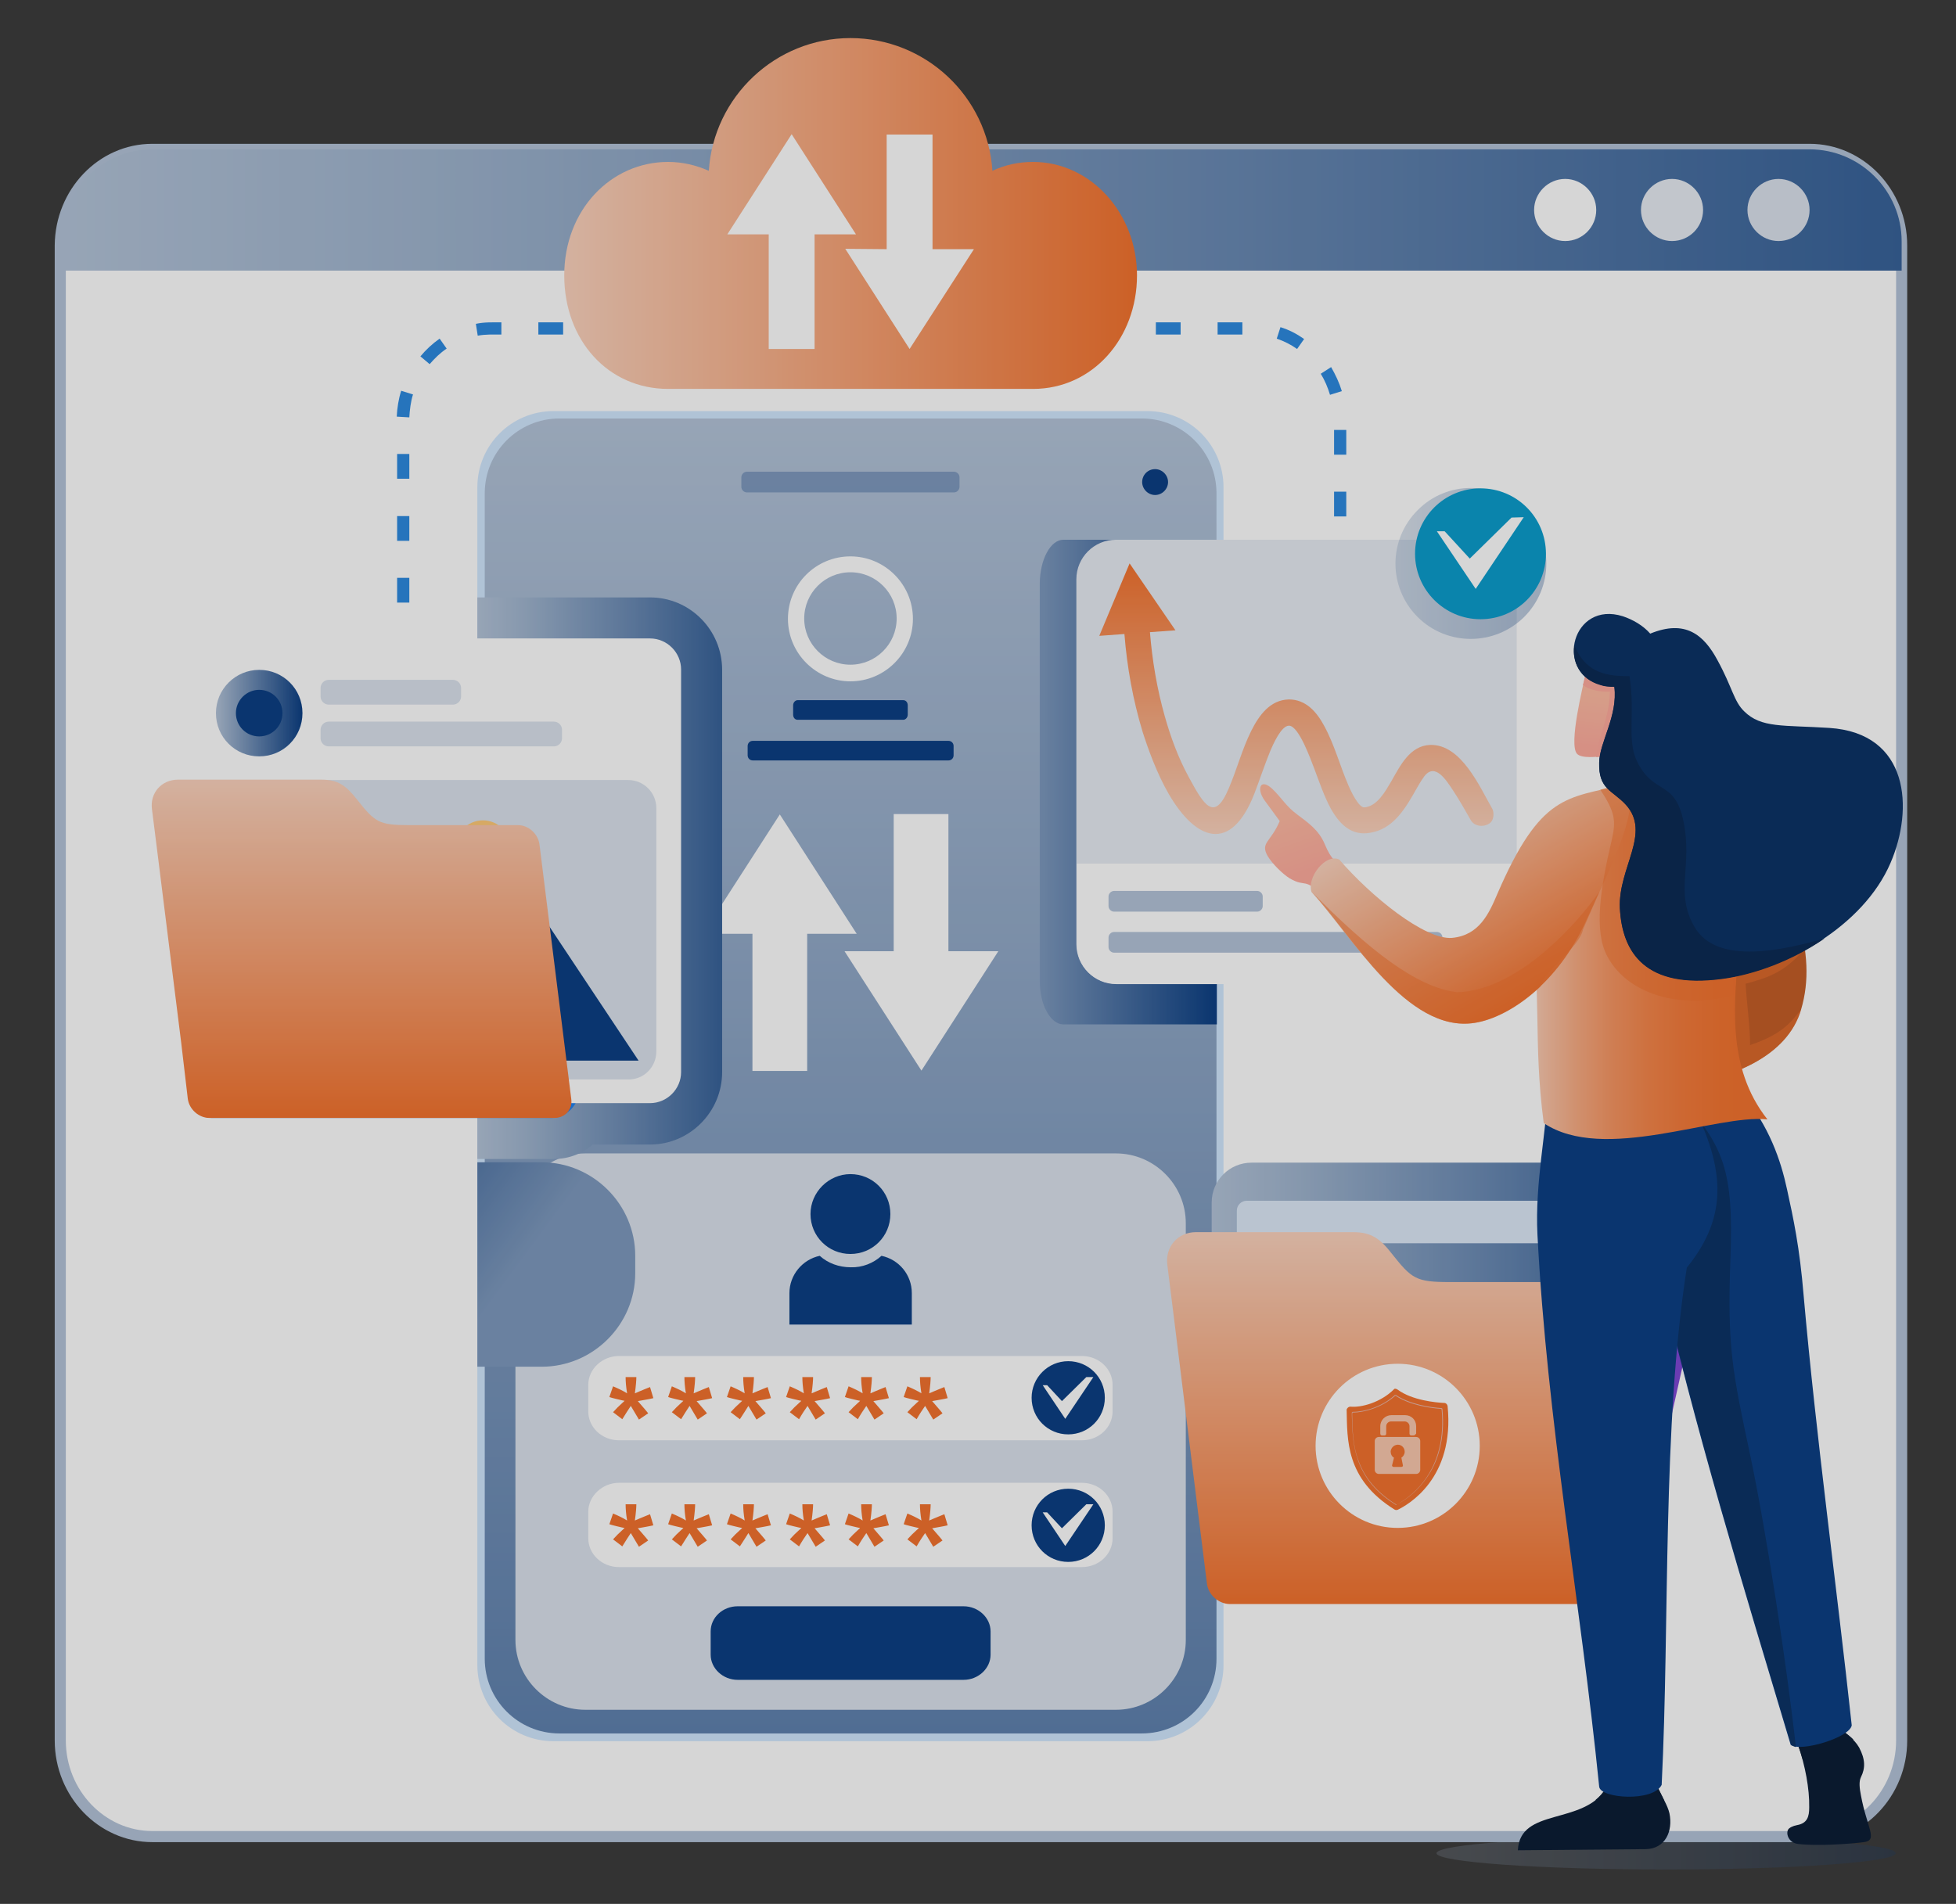
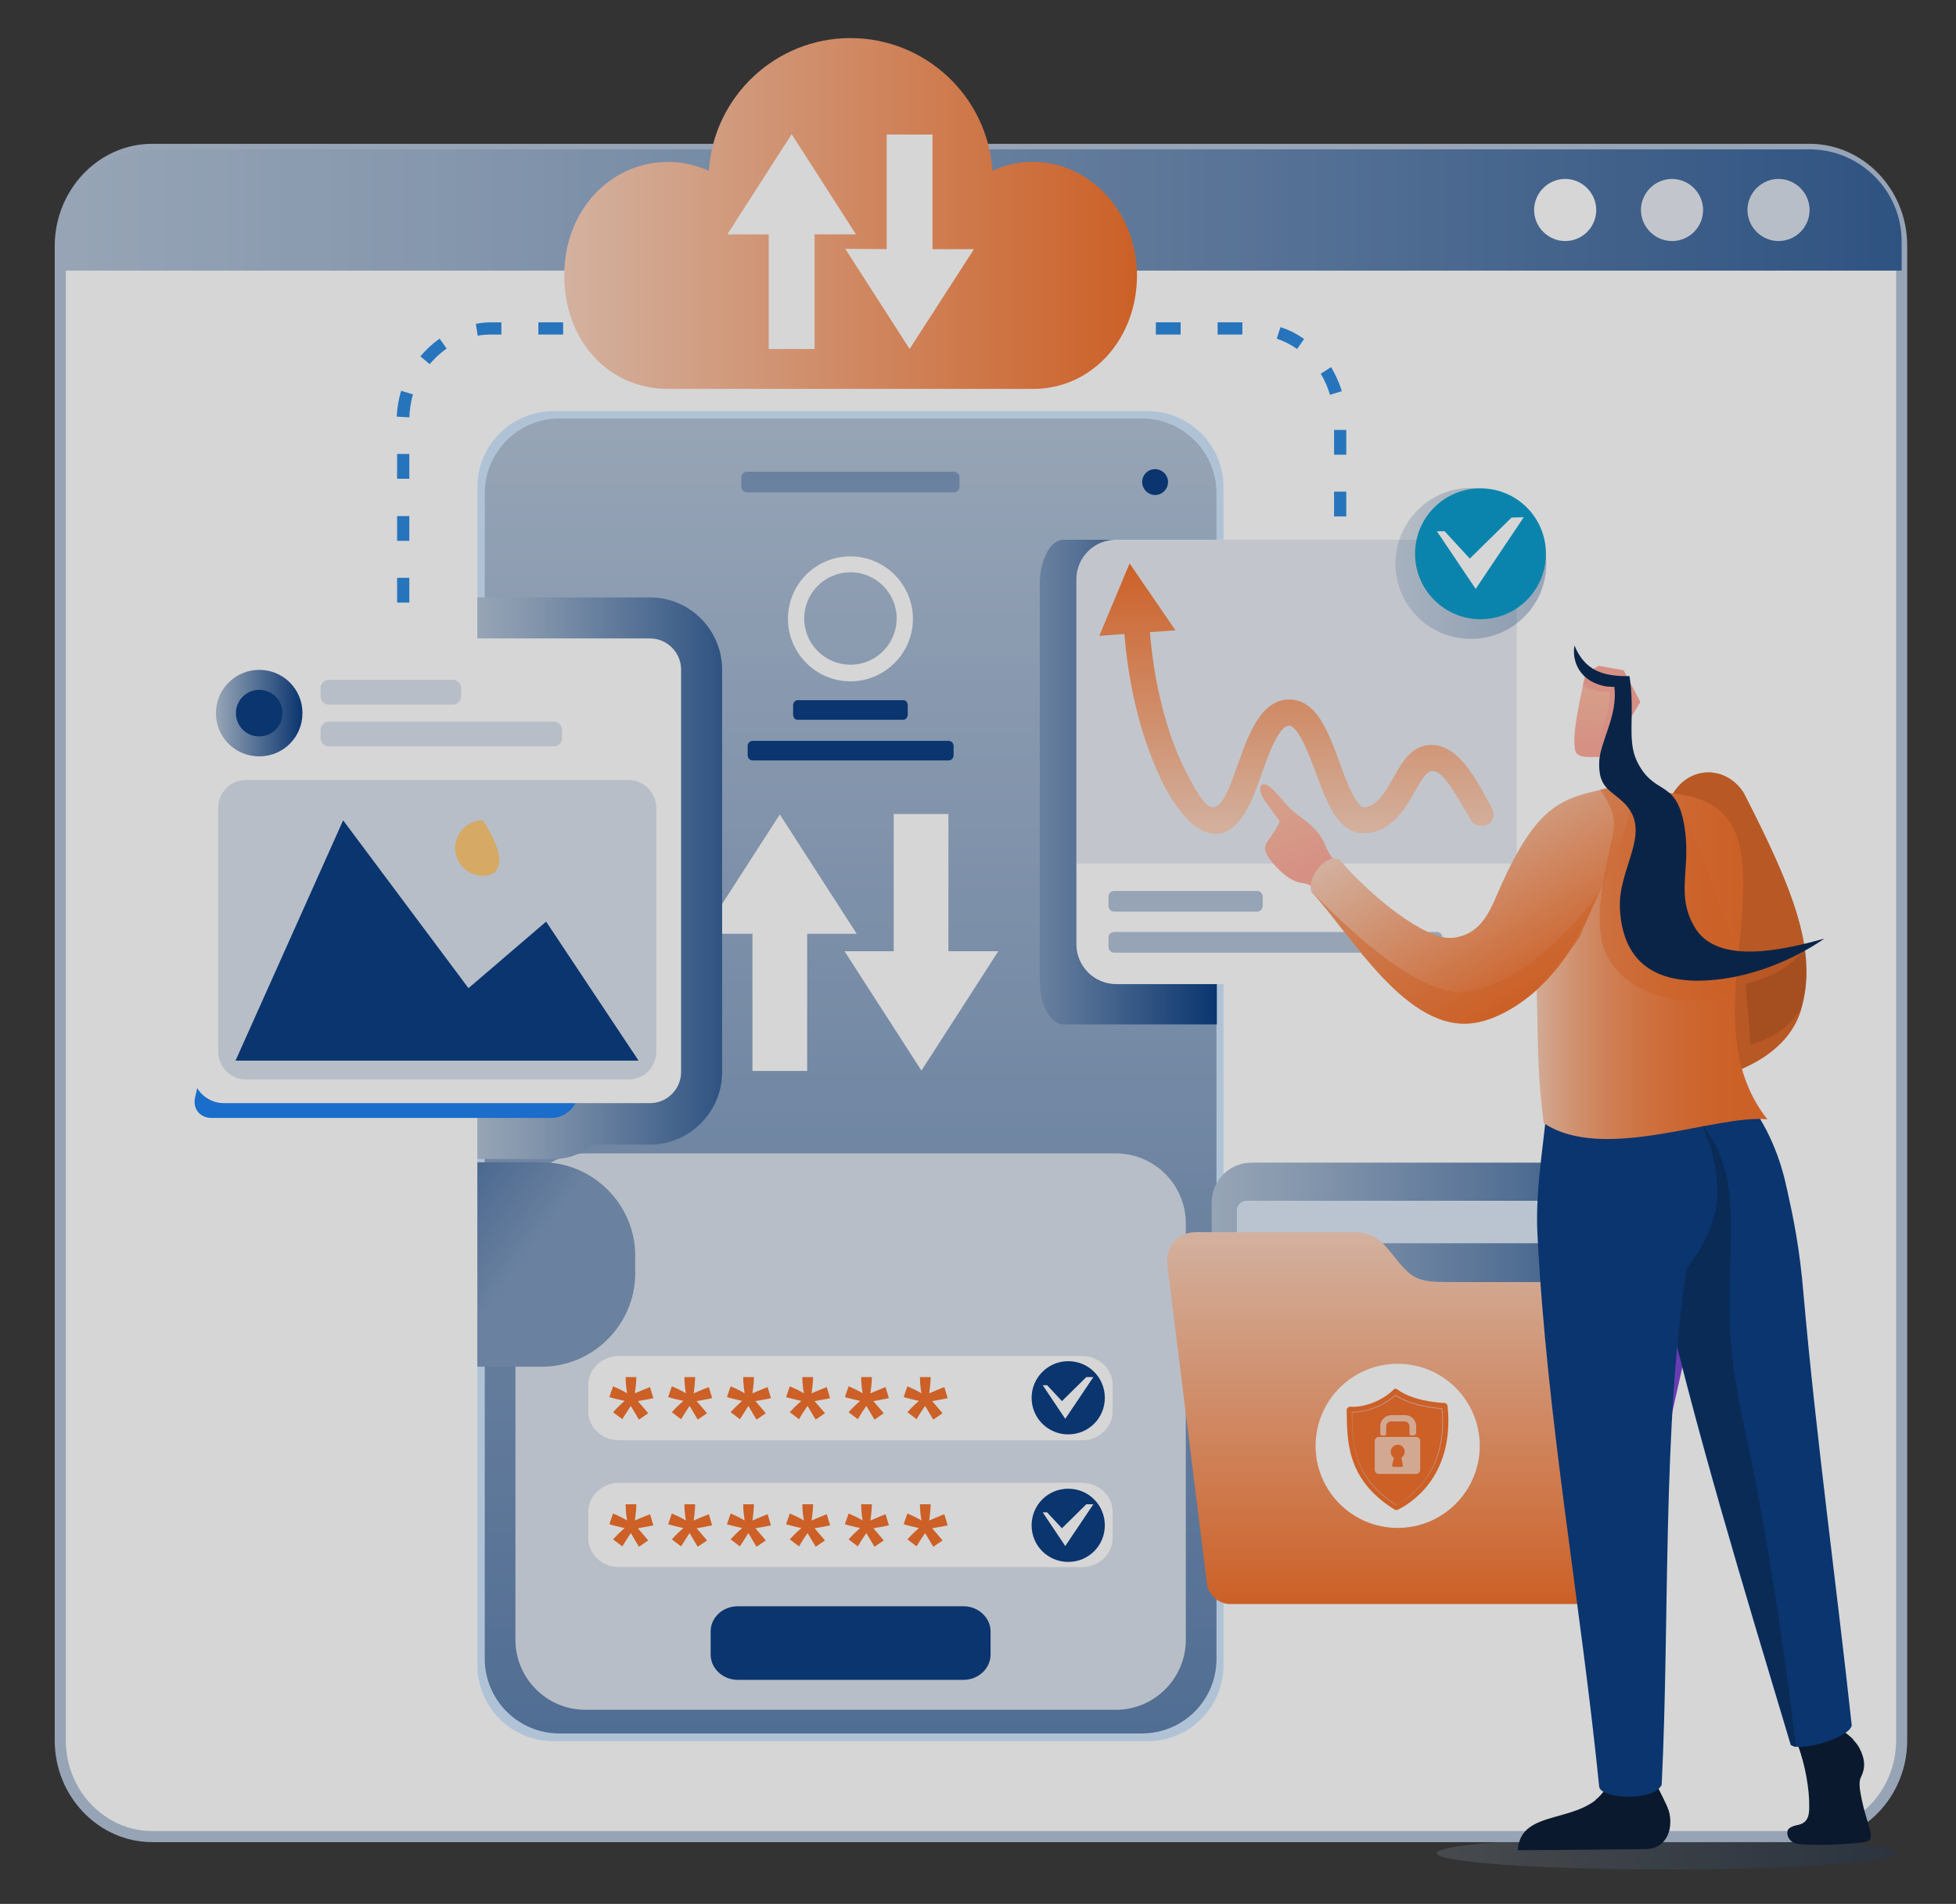
<svg xmlns="http://www.w3.org/2000/svg" width="529" height="515" viewBox="0 0 529 515" fill="none">
  <rect x="0" y="0" width="529" height="515" fill="#333333" stroke="none" />
  <g opacity="0.8">
    <g opacity="0.2">
      <path d="M450.6 505.7C484.9 505.7 512.7 503.7 512.7 501.3C512.7 498.8 484.9 496.9 450.6 496.9C416.3 496.9 388.5 498.9 388.5 501.3C388.5 503.7 416.3 505.7 450.6 505.7Z" fill="url(#paint0_linear_287_18088)" />
    </g>
    <path fill-rule="evenodd" clip-rule="evenodd" d="M41.2 40.4H489.4C503.1 40.4 514.3 52.1 514.3 66.4V470.8C514.3 485.1 503.1 496.8 489.4 496.8H41.2C27.5 496.8 16.3 485.1 16.3 470.8V66.4C16.4 52.1 27.5 40.4 41.2 40.4Z" fill="white" stroke="#B0C1D7" stroke-width="3" stroke-miterlimit="10" />
    <path fill-rule="evenodd" clip-rule="evenodd" d="M41.2 40.4H489.4C503.1 40.4 514.3 51.6 514.3 65.3V73.2H16.4V65.3C16.4 51.6 27.5 40.4 41.2 40.4Z" fill="url(#paint1_linear_287_18088)" />
    <path fill-rule="evenodd" clip-rule="evenodd" d="M423.3 48.4C427.9 48.4 431.7 52.2 431.7 56.8C431.7 61.4 428 65.2 423.3 65.2C418.7 65.2 414.9 61.4 414.9 56.8C414.9 52.2 418.7 48.4 423.3 48.4Z" fill="white" />
    <path fill-rule="evenodd" clip-rule="evenodd" d="M452.2 48.4C456.8 48.4 460.6 52.2 460.6 56.8C460.6 61.4 456.9 65.2 452.2 65.2C447.6 65.2 443.8 61.4 443.8 56.8C443.8 52.2 447.6 48.4 452.2 48.4Z" fill="#E6EBF2" />
    <path fill-rule="evenodd" clip-rule="evenodd" d="M481 48.4C485.6 48.4 489.4 52.2 489.4 56.8C489.4 61.4 485.7 65.2 481 65.2C476.4 65.2 472.6 61.4 472.6 56.8C472.6 52.2 476.4 48.4 481 48.4Z" fill="#D9E1EC" />
    <path fill-rule="evenodd" clip-rule="evenodd" d="M360.8 133H364.1V139.7H360.8V133ZM110.7 179.7H107.4V173H110.7V179.7ZM110.7 163H107.4V156.3H110.7V163ZM110.7 146.3H107.4V139.6H110.7V146.3ZM110.7 129.5H107.4V122.8H110.7V129.5ZM110.7 112.9C110.8 111 111.1 108.5 111.7 106.7L108.5 105.7C107.8 107.9 107.4 110.4 107.3 112.7L110.7 112.9ZM116.2 98.5C117.6 96.9 119 95.5 120.8 94.3L118.9 91.6C116.9 93 115.2 94.6 113.7 96.4L116.2 98.5ZM129.2 90.8C131.4 90.4 133.3 90.5 135.6 90.5V87.2C133.1 87.2 131.1 87.1 128.7 87.6L129.2 90.8ZM145.6 90.5V87.2H152.3V90.5H145.6ZM162.3 90.5V87.2H169V90.5H162.3ZM179 90.5V87.2H185.7V90.5H179ZM195.7 90.5V87.2H202.4V90.5H195.7ZM212.4 90.5V87.2H219.1V90.5H212.4ZM229.1 90.5V87.2H235.8V90.5H229.1ZM245.8 90.5V87.2H252.5V90.5H245.8ZM262.5 90.5V87.2H269.2V90.5H262.5ZM279.2 90.5V87.2H285.9V90.5H279.2ZM295.9 90.5V87.2H302.6V90.5H295.9ZM312.6 90.5V87.2H319.3V90.5H312.6ZM329.3 90.5V87.2H336V90.5H329.3ZM345.3 91.6C347.3 92.3 349.1 93.2 350.8 94.4L352.7 91.7C350.7 90.3 348.6 89.2 346.3 88.5L345.3 91.6ZM357.2 101.1C358.3 102.9 359.1 104.8 359.7 106.8L362.9 105.8C362.2 103.5 361.2 101.4 360 99.3L357.2 101.1ZM360.8 116.3H364.1V123H360.8V116.3Z" fill="#2385DF" />
    <path d="M149.7 111.2H310.3C321.7 111.2 330.9 120.4 330.9 131.8V450.4C330.9 461.8 321.7 471 310.3 471H149.7C138.3 471 129.1 461.8 129.1 450.4V131.8C129.1 120.4 138.3 111.2 149.7 111.2Z" fill="#D0E7FF" />
    <path d="M151.3 113.2H308.8C320 113.2 329 122.3 329 133.4V448.7C329 459.9 320 468.9 308.8 468.9H151.3C140.1 468.9 131.1 459.8 131.1 448.7V133.4C131.1 122.3 140.1 113.2 151.3 113.2Z" fill="url(#paint2_linear_287_18088)" />
    <path opacity="0.3" d="M202 127.6H258C258.8 127.6 259.5 128.3 259.5 129.1V131.7C259.5 132.5 258.8 133.2 258 133.2H202C201.2 133.2 200.5 132.5 200.5 131.7V129.1C200.5 128.3 201.2 127.6 202 127.6Z" fill="#00367E" />
    <path fill-rule="evenodd" clip-rule="evenodd" d="M312.4 126.9C314.3 126.9 315.9 128.5 315.9 130.4C315.9 132.3 314.3 133.9 312.4 133.9C310.5 133.9 308.9 132.3 308.9 130.4C308.9 128.5 310.4 126.9 312.4 126.9Z" fill="#00367E" />
    <path fill-rule="evenodd" clip-rule="evenodd" d="M230 150.5C239.3 150.5 246.9 158.1 246.9 167.4C246.9 176.7 239.3 184.3 230 184.3C220.7 184.3 213.1 176.7 213.1 167.4C213.1 158 220.7 150.5 230 150.5ZM230 154.8C223.1 154.8 217.5 160.4 217.5 167.3C217.5 174.2 223.1 179.8 230 179.8C236.9 179.8 242.5 174.2 242.5 167.3C242.5 160.4 236.9 154.8 230 154.8Z" fill="white" />
    <path fill-rule="evenodd" clip-rule="evenodd" d="M215.7 189.4H244.3C245 189.4 245.5 190 245.5 190.8V193.3C245.5 194.1 244.9 194.7 244.3 194.7H215.7C215 194.7 214.5 194.1 214.5 193.3V190.8C214.5 190 215.1 189.4 215.7 189.4Z" fill="#00367E" />
    <path d="M203.6 200.4H256.5C257.3 200.4 257.9 201 257.9 201.8V204.3C257.9 205.1 257.3 205.7 256.5 205.7H203.6C202.8 205.7 202.2 205.1 202.2 204.3V201.8C202.2 201 202.8 200.4 203.6 200.4Z" fill="#00367E" />
    <path fill-rule="evenodd" clip-rule="evenodd" d="M158.3 312H301.8C312.2 312 320.7 320.5 320.7 330.9V443.6C320.7 454 312.2 462.5 301.8 462.5H158.3C147.9 462.5 139.4 454 139.4 443.6V330.9C139.4 320.5 147.9 312 158.3 312Z" fill="#D9E1EC" />
-     <path fill-rule="evenodd" clip-rule="evenodd" d="M230 317.6C236 317.6 240.8 322.4 240.8 328.4C240.8 334.4 236 339.2 230 339.2C224 339.2 219.2 334.4 219.2 328.4C219.2 322.5 224.1 317.6 230 317.6ZM238.4 339.7C243.1 340.7 246.6 344.8 246.6 349.8V358.3H213.5V349.8C213.5 344.9 217 340.7 221.7 339.7C223.9 341.7 226.9 342.8 230.1 342.8C233.2 342.9 236.2 341.7 238.4 339.7Z" fill="#00367E" />
    <path fill-rule="evenodd" clip-rule="evenodd" d="M167.4 401.1H292.6C297.2 401.1 300.9 404.6 300.9 408.9V416.1C300.9 420.4 297.2 423.9 292.6 423.9H167.4C162.8 423.9 159.1 420.4 159.1 416.1V408.9C159.1 404.7 162.9 401.1 167.4 401.1Z" fill="white" />
    <path d="M288.9 422.5C294.4 422.5 298.8 418.1 298.8 412.6C298.8 407.1 294.4 402.7 288.9 402.7C283.4 402.7 279 407.1 279 412.6C279 418.1 283.4 422.5 288.9 422.5Z" fill="#00367E" />
    <path fill-rule="evenodd" clip-rule="evenodd" d="M295.7 406.9L288.1 418.2L282 409.1H283.2L287.2 413.4L293.8 406.9H295.7Z" fill="white" />
    <path fill-rule="evenodd" clip-rule="evenodd" d="M168.3 418.3L165.8 416.4C166.6 415.5 167.4 414.7 168.3 413.9C168.6 413.6 168.9 413.4 168.9 413.3C168.6 413.3 167.9 413.1 166.6 412.8C165.7 412.6 165.1 412.4 164.8 412.3L165.8 409.4C167.2 410 168.5 410.6 169.6 411.3C169.3 409.5 169.2 408.1 169.2 406.9H172.1C172.1 407.7 172 409.2 171.7 411.3C171.9 411.2 172.4 411 173.1 410.7C174.1 410.3 175 409.9 175.8 409.6L176.7 412.6C175.5 412.9 174.1 413.1 172.5 413.4L174.4 415.6C174.8 416.1 175.1 416.4 175.3 416.7L172.8 418.4L170.6 414.7C169.9 415.7 169.2 416.9 168.3 418.3Z" fill="#F36C24" />
    <path fill-rule="evenodd" clip-rule="evenodd" d="M184.2 418.3L181.7 416.4C182.5 415.5 183.3 414.7 184.2 413.9C184.5 413.6 184.8 413.4 184.8 413.3C184.5 413.3 183.8 413.1 182.5 412.8C181.6 412.6 181 412.4 180.7 412.3L181.7 409.4C183.1 410 184.4 410.6 185.5 411.3C185.2 409.5 185.1 408.1 185.1 406.9H188C188 407.7 187.9 409.2 187.6 411.3C187.8 411.2 188.3 411 189 410.7C190 410.3 190.9 409.9 191.7 409.6L192.6 412.6C191.4 412.9 190 413.1 188.4 413.4L190.3 415.6C190.7 416.1 191 416.4 191.2 416.7L188.7 418.4L186.5 414.7C185.8 415.7 185.1 416.9 184.2 418.3Z" fill="#F36C24" />
    <path fill-rule="evenodd" clip-rule="evenodd" d="M200.1 418.3L197.6 416.4C198.4 415.5 199.2 414.7 200.1 413.9C200.4 413.6 200.7 413.4 200.7 413.3C200.4 413.3 199.7 413.1 198.4 412.8C197.5 412.6 196.9 412.4 196.6 412.3L197.6 409.4C199 410 200.3 410.6 201.4 411.3C201.1 409.5 201 408.1 201 406.9H203.9C203.9 407.7 203.8 409.2 203.5 411.3C203.7 411.2 204.2 411 204.9 410.7C205.9 410.3 206.8 409.9 207.6 409.6L208.5 412.6C207.3 412.9 205.9 413.1 204.3 413.4L206.2 415.6C206.6 416.1 206.9 416.4 207.1 416.7L204.6 418.4L202.4 414.7C201.8 415.7 201 416.9 200.1 418.3Z" fill="#F36C24" />
    <path fill-rule="evenodd" clip-rule="evenodd" d="M216.1 418.3L213.6 416.4C214.4 415.5 215.2 414.7 216.1 413.9C216.4 413.6 216.7 413.4 216.7 413.3C216.4 413.3 215.7 413.1 214.4 412.8C213.5 412.6 212.9 412.4 212.6 412.3L213.6 409.4C215 410 216.3 410.6 217.4 411.3C217.1 409.5 217 408.1 217 406.9H219.9C219.9 407.7 219.8 409.2 219.5 411.3C219.7 411.2 220.2 411 220.9 410.7C221.9 410.3 222.8 409.9 223.6 409.6L224.5 412.6C223.3 412.9 221.9 413.1 220.3 413.4L222.2 415.6C222.6 416.1 222.9 416.4 223.1 416.7L220.6 418.4L218.4 414.7C217.7 415.7 216.9 416.9 216.1 418.3Z" fill="#F36C24" />
    <path fill-rule="evenodd" clip-rule="evenodd" d="M232 418.3L229.5 416.4C230.3 415.5 231.1 414.7 232 413.9C232.3 413.6 232.6 413.4 232.6 413.3C232.3 413.3 231.6 413.1 230.3 412.8C229.4 412.6 228.8 412.4 228.5 412.3L229.5 409.4C230.9 410 232.2 410.6 233.3 411.3C233 409.5 232.9 408.1 232.9 406.9H235.8C235.8 407.7 235.7 409.2 235.4 411.3C235.6 411.2 236.1 411 236.8 410.7C237.8 410.3 238.7 409.9 239.5 409.6L240.4 412.6C239.2 412.9 237.8 413.1 236.2 413.4L238.1 415.6C238.5 416.1 238.8 416.4 239 416.7L236.5 418.4L234.3 414.7C233.6 415.7 232.8 416.9 232 418.3Z" fill="#F36C24" />
    <path fill-rule="evenodd" clip-rule="evenodd" d="M247.9 418.3L245.4 416.4C246.2 415.5 247 414.7 247.9 413.9C248.2 413.6 248.5 413.4 248.5 413.3C248.2 413.3 247.5 413.1 246.2 412.8C245.3 412.6 244.7 412.4 244.4 412.3L245.4 409.4C246.8 410 248.1 410.6 249.2 411.3C248.9 409.5 248.8 408.1 248.8 406.9H251.7C251.7 407.7 251.6 409.2 251.3 411.3C251.5 411.2 252 411 252.7 410.7C253.7 410.3 254.6 409.9 255.4 409.6L256.3 412.6C255.1 412.9 253.7 413.1 252.1 413.4L254 415.6C254.4 416.1 254.7 416.4 254.9 416.7L252.4 418.4L250.2 414.7C249.5 415.7 248.7 416.9 247.9 418.3Z" fill="#F36C24" />
    <path fill-rule="evenodd" clip-rule="evenodd" d="M199.5 434.5H260.6C264.6 434.5 267.9 437.6 267.9 441.3V447.6C267.9 451.3 264.6 454.4 260.6 454.4H199.5C195.5 454.4 192.2 451.3 192.2 447.6V441.3C192.2 437.5 195.5 434.5 199.5 434.5Z" fill="#00367E" />
    <path fill-rule="evenodd" clip-rule="evenodd" d="M167.4 366.8H292.6C297.2 366.8 300.9 370.3 300.9 374.6V381.8C300.9 386.1 297.2 389.6 292.6 389.6H167.4C162.8 389.6 159.1 386.1 159.1 381.8V374.6C159.1 370.3 162.9 366.8 167.4 366.8Z" fill="white" />
    <path fill-rule="evenodd" clip-rule="evenodd" d="M288.9 368.2C294.4 368.2 298.8 372.6 298.8 378.1C298.8 383.6 294.4 388 288.9 388C283.4 388 279 383.6 279 378.1C279 372.7 283.4 368.2 288.9 368.2Z" fill="#00367E" />
    <path fill-rule="evenodd" clip-rule="evenodd" d="M295.7 372.5L288.1 383.8L282 374.7H283.2L287.2 379L293.8 372.5H295.7Z" fill="white" />
    <path fill-rule="evenodd" clip-rule="evenodd" d="M168.3 383.9L165.8 382C166.6 381.1 167.4 380.3 168.3 379.5C168.6 379.2 168.9 379 168.9 378.9C168.6 378.9 167.9 378.7 166.6 378.4C165.7 378.2 165.1 378 164.8 377.9L165.8 375C167.2 375.6 168.5 376.2 169.6 376.9C169.3 375.1 169.2 373.7 169.2 372.5H172.1C172.1 373.3 172 374.8 171.7 376.9C171.9 376.8 172.4 376.6 173.1 376.3C174.1 375.9 175 375.5 175.8 375.2L176.7 378.2C175.5 378.5 174.1 378.7 172.5 379L174.4 381.2C174.8 381.7 175.1 382 175.3 382.3L172.8 384L170.6 380.3C169.9 381.3 169.2 382.5 168.3 383.9Z" fill="#F36C24" />
    <path fill-rule="evenodd" clip-rule="evenodd" d="M184.2 383.9L181.7 382C182.5 381.1 183.3 380.3 184.2 379.5C184.5 379.2 184.8 379 184.8 378.9C184.5 378.9 183.8 378.7 182.5 378.4C181.6 378.2 181 378 180.7 377.9L181.7 375C183.1 375.6 184.4 376.2 185.5 376.9C185.2 375.1 185.1 373.7 185.1 372.5H188C188 373.3 187.9 374.8 187.6 376.9C187.8 376.8 188.3 376.6 189 376.3C190 375.9 190.9 375.5 191.7 375.2L192.6 378.2C191.4 378.5 190 378.7 188.4 379L190.3 381.2C190.7 381.7 191 382 191.2 382.3L188.7 384L186.5 380.3C185.8 381.3 185.1 382.5 184.2 383.9Z" fill="#F36C24" />
    <path fill-rule="evenodd" clip-rule="evenodd" d="M200.1 383.9L197.6 382C198.4 381.1 199.2 380.3 200.1 379.5C200.4 379.2 200.7 379 200.7 378.9C200.4 378.9 199.7 378.7 198.4 378.4C197.5 378.2 196.9 378 196.6 377.9L197.6 375C199 375.6 200.3 376.2 201.4 376.9C201.1 375.1 201 373.7 201 372.5H203.9C203.9 373.3 203.8 374.8 203.5 376.9C203.7 376.8 204.2 376.6 204.9 376.3C205.9 375.9 206.8 375.5 207.6 375.2L208.5 378.2C207.3 378.5 205.9 378.7 204.3 379L206.2 381.2C206.6 381.7 206.9 382 207.1 382.3L204.6 384L202.4 380.3C201.8 381.3 201 382.5 200.1 383.9Z" fill="#F36C24" />
    <path fill-rule="evenodd" clip-rule="evenodd" d="M216.1 383.9L213.6 382C214.4 381.1 215.2 380.3 216.1 379.5C216.4 379.2 216.7 379 216.7 378.9C216.4 378.9 215.7 378.7 214.4 378.4C213.5 378.2 212.9 378 212.6 377.9L213.6 375C215 375.6 216.3 376.2 217.4 376.9C217.1 375.1 217 373.7 217 372.5H219.9C219.9 373.3 219.8 374.8 219.5 376.9C219.7 376.8 220.2 376.6 220.9 376.3C221.9 375.9 222.8 375.5 223.6 375.2L224.5 378.2C223.3 378.5 221.9 378.7 220.3 379L222.2 381.2C222.6 381.7 222.9 382 223.1 382.3L220.6 384L218.4 380.3C217.7 381.3 216.9 382.5 216.1 383.9Z" fill="#F36C24" />
    <path fill-rule="evenodd" clip-rule="evenodd" d="M232 383.9L229.5 382C230.3 381.1 231.1 380.3 232 379.5C232.3 379.2 232.6 379 232.6 378.9C232.3 378.9 231.6 378.7 230.3 378.4C229.4 378.2 228.8 378 228.5 377.9L229.5 375C230.9 375.6 232.2 376.2 233.3 376.9C233 375.1 232.9 373.7 232.9 372.5H235.8C235.8 373.3 235.7 374.8 235.4 376.9C235.6 376.8 236.1 376.6 236.8 376.3C237.8 375.9 238.7 375.5 239.5 375.2L240.4 378.2C239.2 378.5 237.8 378.7 236.2 379L238.1 381.2C238.5 381.7 238.8 382 239 382.3L236.5 384L234.3 380.3C233.6 381.3 232.8 382.5 232 383.9Z" fill="#F36C24" />
    <path fill-rule="evenodd" clip-rule="evenodd" d="M247.9 383.9L245.4 382C246.2 381.1 247 380.3 247.9 379.5C248.2 379.2 248.5 379 248.5 378.9C248.2 378.9 247.5 378.7 246.2 378.4C245.3 378.2 244.7 378 244.4 377.9L245.4 375C246.8 375.6 248.1 376.2 249.2 376.9C248.9 375.1 248.8 373.7 248.8 372.5H251.7C251.7 373.3 251.6 374.8 251.3 376.9C251.5 376.8 252 376.6 252.7 376.3C253.7 375.9 254.6 375.5 255.4 375.2L256.3 378.2C255.1 378.5 253.7 378.7 252.1 379L254 381.2C254.4 381.7 254.7 382 254.9 382.3L252.4 384L250.2 380.3C249.5 381.3 248.7 382.5 247.9 383.9Z" fill="#F36C24" />
    <path fill-rule="evenodd" clip-rule="evenodd" d="M218.3 252.6V289.7H203.5V252.6H190.1L210.9 220.3L231.7 252.6H218.3Z" fill="white" />
    <path fill-rule="evenodd" clip-rule="evenodd" d="M241.7 257.3V220.2H256.5V257.3H270L249.2 289.6L228.4 257.3H241.7Z" fill="white" />
    <path fill-rule="evenodd" clip-rule="evenodd" d="M268.4 46.2C271.8 44.6 275.5 43.8 279.4 43.8C294.9 43.8 307.5 57.6 307.5 74.5C307.5 91.5 295.5 105.2 279.4 105.2H180.7C164.5 105.2 152.6 92.1 152.6 74.5C152.6 56.8 165.2 43.8 180.7 43.8C184.6 43.8 188.3 44.7 191.7 46.2C193 26.2 209.7 10.3 230 10.3C250.3 10.3 267.1 26.1 268.4 46.2Z" fill="url(#paint3_linear_287_18088)" />
    <path fill-rule="evenodd" clip-rule="evenodd" d="M220.3 63.4V94.4H207.9V63.4H196.7L214.1 36.3L231.5 63.4H220.3Z" fill="white" />
    <path fill-rule="evenodd" clip-rule="evenodd" d="M239.8 67.4V36.4H252.2V67.4H263.4L246 94.4L228.6 67.3L239.8 67.4Z" fill="white" />
    <path fill-rule="evenodd" clip-rule="evenodd" d="M160.4 309.5C157.6 312 153.9 313.5 149.9 313.5H129.1V161.6H175.8C186.6 161.6 195.3 170.4 195.3 181.2V290C195.3 300.8 186.5 309.6 175.8 309.6H160.4V309.5Z" fill="url(#paint4_linear_287_18088)" />
    <path fill-rule="evenodd" clip-rule="evenodd" d="M129.1 314.4H146.5C160.4 314.4 171.8 325.8 171.8 339.7V344.4C171.8 358.3 160.4 369.7 146.5 369.7H129.1V314.4Z" fill="url(#paint5_linear_287_18088)" />
    <path fill-rule="evenodd" clip-rule="evenodd" d="M287.6 146H329.1V277.1H287.6C284.1 277.1 281.2 271.8 281.2 265.4V157.7C281.3 151.3 284.1 146 287.6 146Z" fill="url(#paint6_linear_287_18088)" />
    <path d="M399.5 146H301.8C295.9 146 291.1 150.8 291.1 156.7V255.4C291.1 261.3 295.9 266.1 301.8 266.1H399.5C405.4 266.1 410.2 261.3 410.2 255.4V156.7C410.3 150.8 405.5 146 399.5 146Z" fill="#E6EBF2" />
    <path fill-rule="evenodd" clip-rule="evenodd" d="M410.3 233.6V255.5C410.3 261.4 405.5 266.2 399.6 266.2H301.9C296 266.2 291.2 261.4 291.2 255.5V233.6H410.3Z" fill="white" />
    <path fill-rule="evenodd" clip-rule="evenodd" d="M317.9 170.5L305.5 152.4L297.3 172L304.1 171.5C304.8 180.4 306.4 189.3 309 197.9C310.4 202.3 312.8 209.1 316.1 214.8C323.5 227.5 332.9 230.8 339.2 214.8C340.7 210.9 342 206.9 343.6 203C344.3 201.4 346.5 196.3 348.6 196.3C351.3 196.3 354.6 205.8 355.4 207.8C356.8 211.5 358.1 215.4 360 218.9C362.1 222.5 364.9 225.7 369.5 225.4C375.8 224.9 379.2 220.1 382.1 215.1C383.1 213.4 384 211.6 385.2 210C388.1 206.2 391.1 211 392.9 213.7C394.7 216.4 396.2 219.1 397.8 221.9C398.9 223.7 401.5 223.8 403 222.6C404.2 221.6 404 219.5 403.6 218.8C400.1 212.7 395.2 201.3 386.8 201.5C381.3 201.7 378.7 207.1 376.3 211.3C374.7 214 372.5 218.1 369 218.4C367.4 218.5 365.2 213.7 364.7 212.5C362.4 207.2 360.9 201.4 358.1 196.3C356.1 192.6 353.2 189.2 348.6 189.2C343.5 189.3 340.5 193.5 338.4 197.7C335.9 202.7 334.5 208.2 332.3 213.3C328.4 222.5 325.6 217.8 321.5 210.2C318.7 205.1 316.6 199.4 315 193.7C312.9 186.3 311.6 178.5 311 171L317.9 170.5Z" fill="url(#paint7_linear_287_18088)" />
    <path d="M388.6 252.1H301.3C300.5 252.1 299.8 252.8 299.8 253.6V256.2C299.8 257 300.5 257.7 301.3 257.7H388.6C389.4 257.7 390.1 257 390.1 256.2V253.6C390.1 252.7 389.4 252.1 388.6 252.1Z" fill="#B0C1D7" />
    <path d="M340 241H301.3C300.5 241 299.8 241.7 299.8 242.5V245.1C299.8 245.9 300.5 246.6 301.3 246.6H340C340.8 246.6 341.5 245.9 341.5 245.1V242.5C341.5 241.7 340.8 241 340 241Z" fill="#B0C1D7" />
    <path fill-rule="evenodd" clip-rule="evenodd" d="M77 214.1H169.1C172.3 214.1 174.3 216.7 173.5 219.8L156.3 296.7C155.6 299.9 152.4 302.4 149.3 302.4H57.2C54 302.4 52 299.8 52.8 296.7L70 219.8C70.7 216.6 73.9 214.1 77 214.1Z" fill="#147CF0" />
    <path d="M60.5 172.7H175.8C180.4 172.7 184.2 176.5 184.2 181.1V290C184.2 294.6 180.4 298.4 175.8 298.4H60.5C55.9 298.4 52.1 294.6 52.1 290V181.2C52.1 176.5 55.9 172.7 60.5 172.7Z" fill="white" />
    <path fill-rule="evenodd" clip-rule="evenodd" d="M70.1 181.2C76.6 181.2 81.8 186.4 81.8 192.9C81.8 199.4 76.6 204.6 70.1 204.6C63.6 204.6 58.4 199.4 58.4 192.9C58.4 186.4 63.7 181.2 70.1 181.2Z" fill="url(#paint8_linear_287_18088)" />
    <path fill-rule="evenodd" clip-rule="evenodd" d="M70.1 186.6C73.6 186.6 76.4 189.4 76.4 192.9C76.4 196.4 73.6 199.2 70.1 199.2C66.6 199.2 63.8 196.4 63.8 192.9C63.8 189.4 66.7 186.6 70.1 186.6Z" fill="#00367E" />
    <path d="M122.5 183.9H88.9C87.7 183.9 86.7 184.9 86.7 186.1V188.4C86.7 189.6 87.7 190.6 88.9 190.6H122.5C123.7 190.6 124.7 189.6 124.7 188.4V186.1C124.7 184.9 123.7 183.9 122.5 183.9Z" fill="#D9E1EC" />
    <path d="M149.8 195.2H88.9C87.7 195.2 86.7 196.2 86.7 197.4V199.7C86.7 200.9 87.7 201.9 88.9 201.9H149.8C151 201.9 152 200.9 152 199.7V197.4C152 196.2 151 195.2 149.8 195.2Z" fill="#D9E1EC" />
    <path d="M169.9 211H66.5C62.3 211 59 214.4 59 218.6V284.4C59 288.6 62.4 292 66.5 292H170C174.2 292 177.5 288.6 177.5 284.4V218.6C177.5 214.4 174.1 211 169.9 211Z" fill="#D9E1EC" />
    <path fill-rule="evenodd" clip-rule="evenodd" d="M92.8 221.9L126.7 267.3L147.7 249.3L172.7 286.9H63.7L92.8 221.9Z" fill="#00367E" />
-     <path fill-rule="evenodd" clip-rule="evenodd" d="M130.6 221.9C134.7 221.9 138.1 225.3 138.1 229.4C138.1 233.6 134.7 236.9 130.6 236.9C126.5 236.9 123.1 233.5 123.1 229.4C123.1 225.3 126.5 221.9 130.6 221.9Z" fill="#FFC770" />
-     <path fill-rule="evenodd" clip-rule="evenodd" d="M110.7 223.2H140.1C142.9 223.2 145.5 225.5 145.9 228.4L154.5 297.3C154.9 300.1 152.8 302.4 150 302.4H56.6C53.8 302.4 51.2 300.1 50.8 297.3L49 282L42.3 228.4L41.1 218.9C40.5 214.5 43.7 210.9 48.1 210.9H87C91.4 210.9 93.6 212.5 96.5 216.2C101.4 222.4 102.4 223.2 110.7 223.2Z" fill="url(#paint9_linear_287_18088)" />
+     <path fill-rule="evenodd" clip-rule="evenodd" d="M130.6 221.9C138.1 233.6 134.7 236.9 130.6 236.9C126.5 236.9 123.1 233.5 123.1 229.4C123.1 225.3 126.5 221.9 130.6 221.9Z" fill="#FFC770" />
    <path fill-rule="evenodd" clip-rule="evenodd" d="M355 336.7H456.1C459.6 336.7 461.8 339.5 461 343L442.1 427.4C441.3 430.9 437.9 433.7 434.4 433.7H333.3C329.8 433.7 327.6 430.9 328.4 427.4L347.3 343C348.1 339.6 351.6 336.7 355 336.7Z" fill="#783FD3" />
    <path d="M338.5 314.5H435.4C441.3 314.5 446.2 319.3 446.2 325.3V420.5C446.2 426.4 441.4 431.3 435.4 431.3H338.5C332.6 431.3 327.7 426.5 327.7 420.5V325.3C327.7 319.3 332.5 314.5 338.5 314.5Z" fill="url(#paint10_linear_287_18088)" />
    <path d="M436.6 324.8H337.2C335.7 324.8 334.5 326 334.5 327.5V333.6C334.5 335.1 335.7 336.3 337.2 336.3H436.6C438.1 336.3 439.3 335.1 439.3 333.6V327.5C439.3 326 438.1 324.8 436.6 324.8Z" fill="#DCE8F8" />
    <path d="M336.3 349.4H437.4C438.4 349.4 439.2 350.2 439.2 351.2V355.3C439.2 356.3 438.4 357.1 437.4 357.1H336.3C335.3 357.1 334.5 356.3 334.5 355.3V351.2C334.5 350.2 335.3 349.4 336.3 349.4Z" fill="#DCE8F8" />
-     <path d="M437.5 369.3H336.3C335.3 369.3 334.5 370.1 334.5 371.1V375.2C334.5 376.2 335.3 377 336.3 377H437.4C438.4 377 439.2 376.2 439.2 375.2V371.1C439.3 370.1 438.5 369.3 437.5 369.3Z" fill="#DCE8F8" />
    <path d="M437.5 389.2H336.3C335.3 389.2 334.5 390 334.5 391V395.1C334.5 396.1 335.3 396.9 336.3 396.9H437.4C438.4 396.9 439.2 396.1 439.2 395.1V391C439.3 390 438.5 389.2 437.5 389.2Z" fill="#DCE8F8" />
    <path fill-rule="evenodd" clip-rule="evenodd" d="M392 346.8H424.3C427.4 346.8 430.3 349.3 430.7 352.5L440.1 428.2C440.5 431.3 438.3 433.9 435.2 433.9H332.7C329.6 433.9 326.7 431.4 326.4 428.2L324.3 411.4L317 352.5L315.7 342.1C315.1 337.2 318.6 333.3 323.4 333.3H366C370.9 333.3 373.3 335.1 376.4 339.1C381.8 345.9 382.9 346.8 392 346.8Z" fill="url(#paint11_linear_287_18088)" />
    <path fill-rule="evenodd" clip-rule="evenodd" d="M471.6 214.5C485.2 241 491.7 257.6 487.1 273.1C483.4 285.7 468.4 292.1 452.5 293.7L449.8 285.2C468.3 254.7 473.4 262.2 452.6 229.1C449 223.2 450.3 215.2 455.5 211.2C460.7 207.2 467.9 208.6 471.6 214.5ZM452.4 284.3V284.2C451.8 284.3 452 284.2 451.7 284.3C451.8 284.3 452 284.3 452.4 284.3Z" fill="#C2561D" />
    <path opacity="0.5" fill-rule="evenodd" clip-rule="evenodd" d="M471.6 214.5C480.6 232 486.4 245.1 488.1 256.6C482.9 262.8 478.5 264.4 472.1 266.1C472.3 270.4 473.4 278.5 473.3 282.7C482.5 279.6 484.6 276.1 487.1 273.1C483.4 285.7 468.4 292.1 452.5 293.7L449.8 285.2C468.3 254.7 473.4 262.2 452.6 229.1C449 223.2 450.3 215.2 455.5 211.2C460.7 207.2 467.9 208.6 471.6 214.5ZM452.4 284.3V284.2C451.8 284.3 452 284.2 451.7 284.3C451.8 284.3 452 284.3 452.4 284.3Z" fill="#F36C24" />
    <path fill-rule="evenodd" clip-rule="evenodd" d="M486.3 472.1C488.2 477.5 489.4 483.9 489.3 488.9C489.3 491.4 488.8 493.2 486 493.7C484.9 493.9 483.9 494.4 483.6 494.9C482.9 496.2 483.9 498.6 486.4 498.8C491.4 499.4 500.4 498.8 504.1 498.3C508 497.8 504.9 494.4 503.3 485.7C502.9 483.7 502.7 481.9 503.3 480.7C504.5 478.3 504.5 475.9 502.8 472.7C501.3 470.1 499.1 469 496.7 466.8C491.7 462.3 484.5 467 486.3 472.1Z" fill="#00132C" />
    <path fill-rule="evenodd" clip-rule="evenodd" d="M486.3 472.1C486.9 473.7 487 474.1 487.5 475.8C491.9 477.5 500.5 473.9 501.2 470.5C499.9 469.2 498.4 468.3 496.8 466.8C491.7 462.3 484.5 467 486.3 472.1Z" fill="#00132C" />
    <path fill-rule="evenodd" clip-rule="evenodd" d="M471.1 295.7C478.5 304.7 481.6 313.8 483.3 321.7C485 329.5 486.7 337.2 487.8 350.5C491.2 389 496.7 428.8 500.8 466.7C500.3 470 487 474 484.3 472C471.7 429.9 458.2 385.9 448.4 342.8C444.9 327.3 444.8 317.3 445 297.9L462.2 296.4L471.1 295.7Z" fill="#00367E" />
    <path fill-rule="evenodd" clip-rule="evenodd" d="M484.4 471.9C471.8 429.8 458.3 385.8 448.5 342.7C445 327.2 444.9 317.2 445.1 297.8L454.6 297C466.1 310.1 468.9 316.4 468 340.4C467.1 364.4 468.5 370.9 473.4 393.9C477.8 414.9 483.2 450.1 485.7 472.6C485.2 472.4 484.7 472.2 484.4 471.9Z" fill="#00295F" />
    <path fill-rule="evenodd" clip-rule="evenodd" d="M448.3 483.4C449.5 486.1 451 488.3 451.5 490.5C452.5 495.3 450.4 500.1 445.1 500.2L410.5 500.5C411.1 488.8 428 493.9 434.5 483.7C436.9 479.7 446.5 479.5 448.3 483.4Z" fill="#00132C" />
    <path fill-rule="evenodd" clip-rule="evenodd" d="M448.3 483.4C448.9 484.7 449.6 485.9 450.1 487.1C448.2 492 434.2 490.7 431.5 486.9C432.6 486 433.5 485 434.3 483.7C436.9 479.7 446.5 479.5 448.3 483.4Z" fill="#00132C" />
    <path fill-rule="evenodd" clip-rule="evenodd" d="M418.5 295.7C418.3 306 415.1 319.8 415.8 333.9C418.4 384.5 427.4 432.7 432.5 483.3C432.8 486.5 447.1 487.5 449.4 482.8C451.6 438.6 449.5 385.7 456.2 342.9C467.7 328.7 466.7 315.4 456.4 296.2L433 293.9L418.5 295.7Z" fill="#00367E" />
    <path fill-rule="evenodd" clip-rule="evenodd" d="M364.6 236.3C361.3 233.1 360.1 232.7 358.3 228.4C356.7 224.5 353.7 222.5 350.8 220.3C347.8 218.1 346.7 215.9 344.2 213.5C340.9 210.3 339.7 213.3 342 216.5L346.1 222.1C343.7 227.8 340.8 227.9 342.8 231.5C344.1 233.7 347 236.5 348.8 237.6C353.5 240.3 352.2 236.9 358.7 242.9C362.3 240.4 362.6 240.2 364.6 236.3Z" fill="url(#paint12_linear_287_18088)" />
    <path fill-rule="evenodd" clip-rule="evenodd" d="M413.5 244.4C417.2 268.7 414.5 280.9 417.5 303.8C433.7 314.7 464.2 301.3 478 302.8C466.8 288.6 468.9 271 470.5 254.5C473.2 226.7 472.2 212 439.8 214.6C419.4 216.3 411 228.6 413.5 244.4Z" fill="url(#paint13_linear_287_18088)" />
    <path fill-rule="evenodd" clip-rule="evenodd" d="M428.7 249.6C421.5 265.5 408.5 275.2 398.7 276.7C380.5 279.5 365.5 253 354.7 241.3C353.4 237.3 358.5 230.8 362.2 232.5C370.8 242.5 385.4 254.3 392.7 253.7C400.1 253 402.7 247.1 405 241.7C416.7 214.7 423.7 216 438.8 212.3C445.4 215.6 434.9 236.1 428.7 249.6Z" fill="url(#paint14_linear_287_18088)" />
    <path opacity="0.5" fill-rule="evenodd" clip-rule="evenodd" d="M428.1 251.5C427.2 256.2 416.9 263.4 416.6 266.9C410.6 272.6 403.8 276 398.8 276.7C380.6 279.5 365.6 253 354.8 241.3C370.1 256.8 383 267.1 394.1 268.4C410.3 268 426.6 249.9 432.6 241.1L428.1 251.5Z" fill="#F36C24" />
    <path opacity="0.5" fill-rule="evenodd" clip-rule="evenodd" d="M470 257.9C456.2 222 454.7 207.8 438.2 212.2L432.8 213.6C436.8 219.7 437.1 222 435.9 227.2C432.8 240.4 431 251.8 434.7 258.7C440.8 270.1 456.9 273 469.2 269L470 257.9Z" fill="#F36C24" />
    <path fill-rule="evenodd" clip-rule="evenodd" d="M428.9 182C428.1 185.7 424.2 201.3 426.5 203.9C427.7 205.2 431.7 204.8 434.8 204.4L443.6 189.8L439.1 181.3L432.4 180.1L428.9 182Z" fill="url(#paint15_linear_287_18088)" />
    <path fill-rule="evenodd" clip-rule="evenodd" d="M428.9 182C428.7 182.7 428.5 183.9 428.1 185.3C429.5 186.4 432.1 187.2 435.4 187.1C435.3 194.3 432.3 198.6 431.7 204.8C432.7 204.7 433.8 204.6 434.8 204.5L443.6 189.9L439.1 181.4L432.4 180.2L428.9 182Z" fill="#FFA698" />
-     <path fill-rule="evenodd" clip-rule="evenodd" d="M446.3 171.4C455.8 167.5 460.8 171.7 464.5 178.6C468.5 185.9 468.9 189.7 471.7 192.4C476.3 197 482.3 196.1 494.7 196.9C516.4 198.3 517.6 218.8 511.3 233.4C503.9 250.7 482.6 262.4 465.8 264.7C445 267.5 438.7 257.6 438.1 245.6C437.6 234.7 446.7 225.3 439.7 217.6C436 213.6 432.3 213.5 432.5 206.2C432.6 200.7 437.6 193.6 436.6 185.7C435.2 185.7 433.9 185.6 432.8 185.2C420.3 181.6 425.3 162.4 438.9 166.7C441.6 167.6 444.4 169.2 446.3 171.4Z" fill="#00295F" />
    <path fill-rule="evenodd" clip-rule="evenodd" d="M493.4 253.9C484.8 259.8 474.7 263.6 465.8 264.8C445 267.6 438.7 257.7 438.1 245.7C437.6 234.8 446.7 225.4 439.7 217.7C436 213.7 432.3 213.6 432.5 206.3C432.6 200.8 437.6 193.7 436.6 185.8C435.2 185.8 433.9 185.7 432.8 185.3C427.2 183.7 425.1 178.9 425.8 174.6C428.6 181.3 433.3 183 440.7 182.9C442.3 193.2 439.9 200 442.7 205.9C447.3 215.3 452.9 210.7 455.3 222.2C457.8 234.3 452.9 241.4 458.2 250.6C464.3 261.5 483.2 256.7 493.4 253.9Z" fill="#00204C" />
    <path fill-rule="evenodd" clip-rule="evenodd" d="M378 368.9C390.3 368.9 400.2 378.9 400.2 391.1C400.2 403.3 390.3 413.3 378 413.3C365.7 413.3 355.8 403.3 355.8 391.1C355.8 378.9 365.7 368.9 378 368.9Z" fill="white" />
    <g opacity="0.3">
      <path d="M412.2 166.9C420.2 158.9 420.2 146 412.2 138C404.2 130 391.3 130 383.4 138C375.4 146 375.4 158.9 383.4 166.9C391.3 174.8 404.2 174.8 412.2 166.9Z" fill="url(#paint16_linear_287_18088)" />
    </g>
    <path d="M400.4 167.5C410.2 167.5 418.1 159.6 418.1 149.8C418.1 140 410.2 132.1 400.4 132.1C390.6 132.1 382.7 140 382.7 149.8C382.7 159.5 390.6 167.5 400.4 167.5Z" fill="#0099CB" />
    <path fill-rule="evenodd" clip-rule="evenodd" d="M408.8 140L397.5 151.1L390.7 143.7H388.6L399.1 159.3L412.1 139.9L408.8 140Z" fill="white" />
    <path d="M364.5 380.8C364.7 380.6 365 380.5 365.2 380.5C368.1 380.8 373.4 379.4 377 375.8C377.2 375.5 377.7 375.7 378 375.9C381.9 378.8 388.4 379.4 390.6 379.5C391.1 379.5 391.4 379.9 391.5 380.3C393.5 400 380.7 407.1 378 408.4C377.7 408.5 377.4 408.5 377.1 408.3C363.8 400 364.4 389.3 364.2 381.3C364.2 381.2 364.3 381 364.5 380.8Z" fill="#F36C24" />
    <path opacity="0.61" d="M377.6 407.1C377.5 407.1 377.5 407.1 377.4 407C372.3 403.8 369 399.9 367.3 395.1C365.8 390.9 365.7 386.6 365.6 382.7V382.2C365.6 382.1 365.6 382 365.7 382C365.8 381.9 365.8 381.9 365.9 381.9C369.1 381.9 373.8 380.5 377.2 377.4C377.3 377.3 377.5 377.3 377.6 377.4C381.4 379.9 386.9 380.7 389.8 380.9C390 380.9 390.1 381 390.1 381.2C390.8 388.9 389.2 395.4 385.3 400.5C382.5 404.3 379.1 406.3 377.7 407C377.7 407.1 377.7 407.1 377.6 407.1ZM377.7 407C379 406.3 382.4 404.3 385.2 400.5C389 395.4 390.6 388.9 389.9 381.3C389.9 381.2 389.8 381.1 389.7 381.1C386.8 380.9 381.3 380.1 377.5 377.6C377.4 377.5 377.3 377.5 377.3 377.6C373.8 380.7 369 382.1 365.9 382.1C365.8 382.1 365.8 382.1 365.8 382.2L365.7 382.3V382.8C365.8 386.6 365.8 390.9 367.4 395.1C369.1 399.8 372.4 403.7 377.5 406.9C377.6 407 377.6 407 377.7 407Z" fill="#E1E4FC" />
    <path opacity="0.61" d="M382.3 388.3H381.7C381.4 388.3 381.2 388.1 381.2 387.8V385.8C381.2 385.1 380.6 384.5 379.9 384.5H376.2C375.5 384.5 374.9 385.1 374.9 385.8V387.8C374.9 388.1 374.7 388.3 374.4 388.3H373.8C373.5 388.3 373.3 388.1 373.3 387.8V385.8C373.3 384.1 374.7 382.8 376.3 382.8H380C381.7 382.8 383 384.1 383 385.8V387.8C382.8 388 382.6 388.3 382.3 388.3Z" fill="white" />
    <path opacity="0.61" d="M383 388.7H372.9C372.3 388.7 371.8 389.2 371.8 389.8V397.6C371.8 398.2 372.3 398.7 372.9 398.7H383C383.6 398.7 384.1 398.2 384.1 397.6V389.8C384.1 389.2 383.6 388.7 383 388.7ZM379.4 396.3C379.5 396.6 379.3 396.8 379 396.8H376.9C376.6 396.8 376.4 396.5 376.5 396.3L377 394.3C376.4 394 376.1 393.3 376.1 392.6C376.2 391.7 376.9 390.9 377.9 390.8C379 390.7 379.9 391.6 379.9 392.7C379.9 393.4 379.5 394 379 394.3L379.4 396.3Z" fill="white" />
  </g>
  <defs>
    <linearGradient id="paint0_linear_287_18088" x1="388.5" y1="501.3" x2="512.7" y2="501.3" gradientUnits="userSpaceOnUse">
      <stop stop-color="#B0C1D7" />
      <stop offset="1" stop-color="#00367E" />
    </linearGradient>
    <linearGradient id="paint1_linear_287_18088" x1="16.4" y1="56.8" x2="514.3" y2="56.8" gradientUnits="userSpaceOnUse">
      <stop stop-color="#B0C1D7" />
      <stop offset="0.2" stop-color="#9BB1CC" />
      <stop offset="0.609" stop-color="#6687B2" />
      <stop offset="1" stop-color="#2E5B95" />
    </linearGradient>
    <linearGradient id="paint2_linear_287_18088" x1="230.05" y1="113.2" x2="230.05" y2="468.9" gradientUnits="userSpaceOnUse">
      <stop stop-color="#B0C1D7" />
      <stop offset="1" stop-color="#587CAB" />
    </linearGradient>
    <linearGradient id="paint3_linear_287_18088" x1="152.6" y1="57.75" x2="307.5" y2="57.75" gradientUnits="userSpaceOnUse">
      <stop stop-color="#FBD1BB" />
      <stop offset="1" stop-color="#F36C24" />
    </linearGradient>
    <linearGradient id="paint4_linear_287_18088" x1="129.1" y1="237.55" x2="195.372" y2="237.55" gradientUnits="userSpaceOnUse">
      <stop stop-color="#B0C1D7" />
      <stop offset="0.2" stop-color="#9BB1CC" />
      <stop offset="0.609" stop-color="#6687B2" />
      <stop offset="1" stop-color="#2E5B95" />
    </linearGradient>
    <linearGradient id="paint5_linear_287_18088" x1="141.018" y1="341.364" x2="78.479" y2="295.055" gradientUnits="userSpaceOnUse">
      <stop stop-color="#7895BB" />
      <stop offset="1" stop-color="#00367E" />
    </linearGradient>
    <linearGradient id="paint6_linear_287_18088" x1="281.28" y1="211.55" x2="329.124" y2="211.55" gradientUnits="userSpaceOnUse">
      <stop stop-color="#7895BB" />
      <stop offset="1" stop-color="#00367E" />
    </linearGradient>
    <linearGradient id="paint7_linear_287_18088" x1="350.605" y1="225.598" x2="350.605" y2="152.4" gradientUnits="userSpaceOnUse">
      <stop stop-color="#FBD1BB" />
      <stop offset="1" stop-color="#F36C24" />
    </linearGradient>
    <linearGradient id="paint8_linear_287_18088" x1="58.4" y1="192.9" x2="81.8" y2="192.9" gradientUnits="userSpaceOnUse">
      <stop stop-color="#B0C1D7" />
      <stop offset="1" stop-color="#00367E" />
    </linearGradient>
    <linearGradient id="paint9_linear_287_18088" x1="97.788" y1="210.9" x2="97.788" y2="302.4" gradientUnits="userSpaceOnUse">
      <stop stop-color="#FBD1BB" />
      <stop offset="1" stop-color="#F36C24" />
    </linearGradient>
    <linearGradient id="paint10_linear_287_18088" x1="327.7" y1="372.9" x2="446.2" y2="372.9" gradientUnits="userSpaceOnUse">
      <stop stop-color="#B0C1D7" />
      <stop offset="0.2" stop-color="#9BB1CC" />
      <stop offset="0.609" stop-color="#6687B2" />
      <stop offset="1" stop-color="#2E5B95" />
    </linearGradient>
    <linearGradient id="paint11_linear_287_18088" x1="377.89" y1="333.171" x2="377.89" y2="433.771" gradientUnits="userSpaceOnUse">
      <stop stop-color="#FBD1BB" />
      <stop offset="1" stop-color="#F36C24" />
    </linearGradient>
    <linearGradient id="paint12_linear_287_18088" x1="348.273" y1="218.818" x2="354.549" y2="236.434" gradientUnits="userSpaceOnUse">
      <stop stop-color="#FFB89E" />
      <stop offset="1" stop-color="#FFA799" />
    </linearGradient>
    <linearGradient id="paint13_linear_287_18088" x1="413.072" y1="261.206" x2="478" y2="261.206" gradientUnits="userSpaceOnUse">
      <stop stop-color="#FBD1BB" />
      <stop offset="0.075" stop-color="#FAC0A2" />
      <stop offset="0.21" stop-color="#F8A77C" />
      <stop offset="0.35" stop-color="#F6915C" />
      <stop offset="0.495" stop-color="#F58143" />
      <stop offset="0.646" stop-color="#F47532" />
      <stop offset="0.808" stop-color="#F36E27" />
      <stop offset="1" stop-color="#F36C24" />
    </linearGradient>
    <linearGradient id="paint14_linear_287_18088" x1="390.116" y1="214.758" x2="419.924" y2="266.387" gradientUnits="userSpaceOnUse">
      <stop stop-color="#FBD1BB" />
      <stop offset="1" stop-color="#F36C24" />
    </linearGradient>
    <linearGradient id="paint15_linear_287_18088" x1="435.275" y1="188.519" x2="433.876" y2="203.003" gradientUnits="userSpaceOnUse">
      <stop stop-color="#FFB89E" />
      <stop offset="1" stop-color="#FFA799" />
    </linearGradient>
    <linearGradient id="paint16_linear_287_18088" x1="377.34" y1="152.412" x2="418.14" y2="152.412" gradientUnits="userSpaceOnUse">
      <stop stop-color="#7895BB" />
      <stop offset="1" stop-color="#00367E" />
    </linearGradient>
  </defs>
</svg>